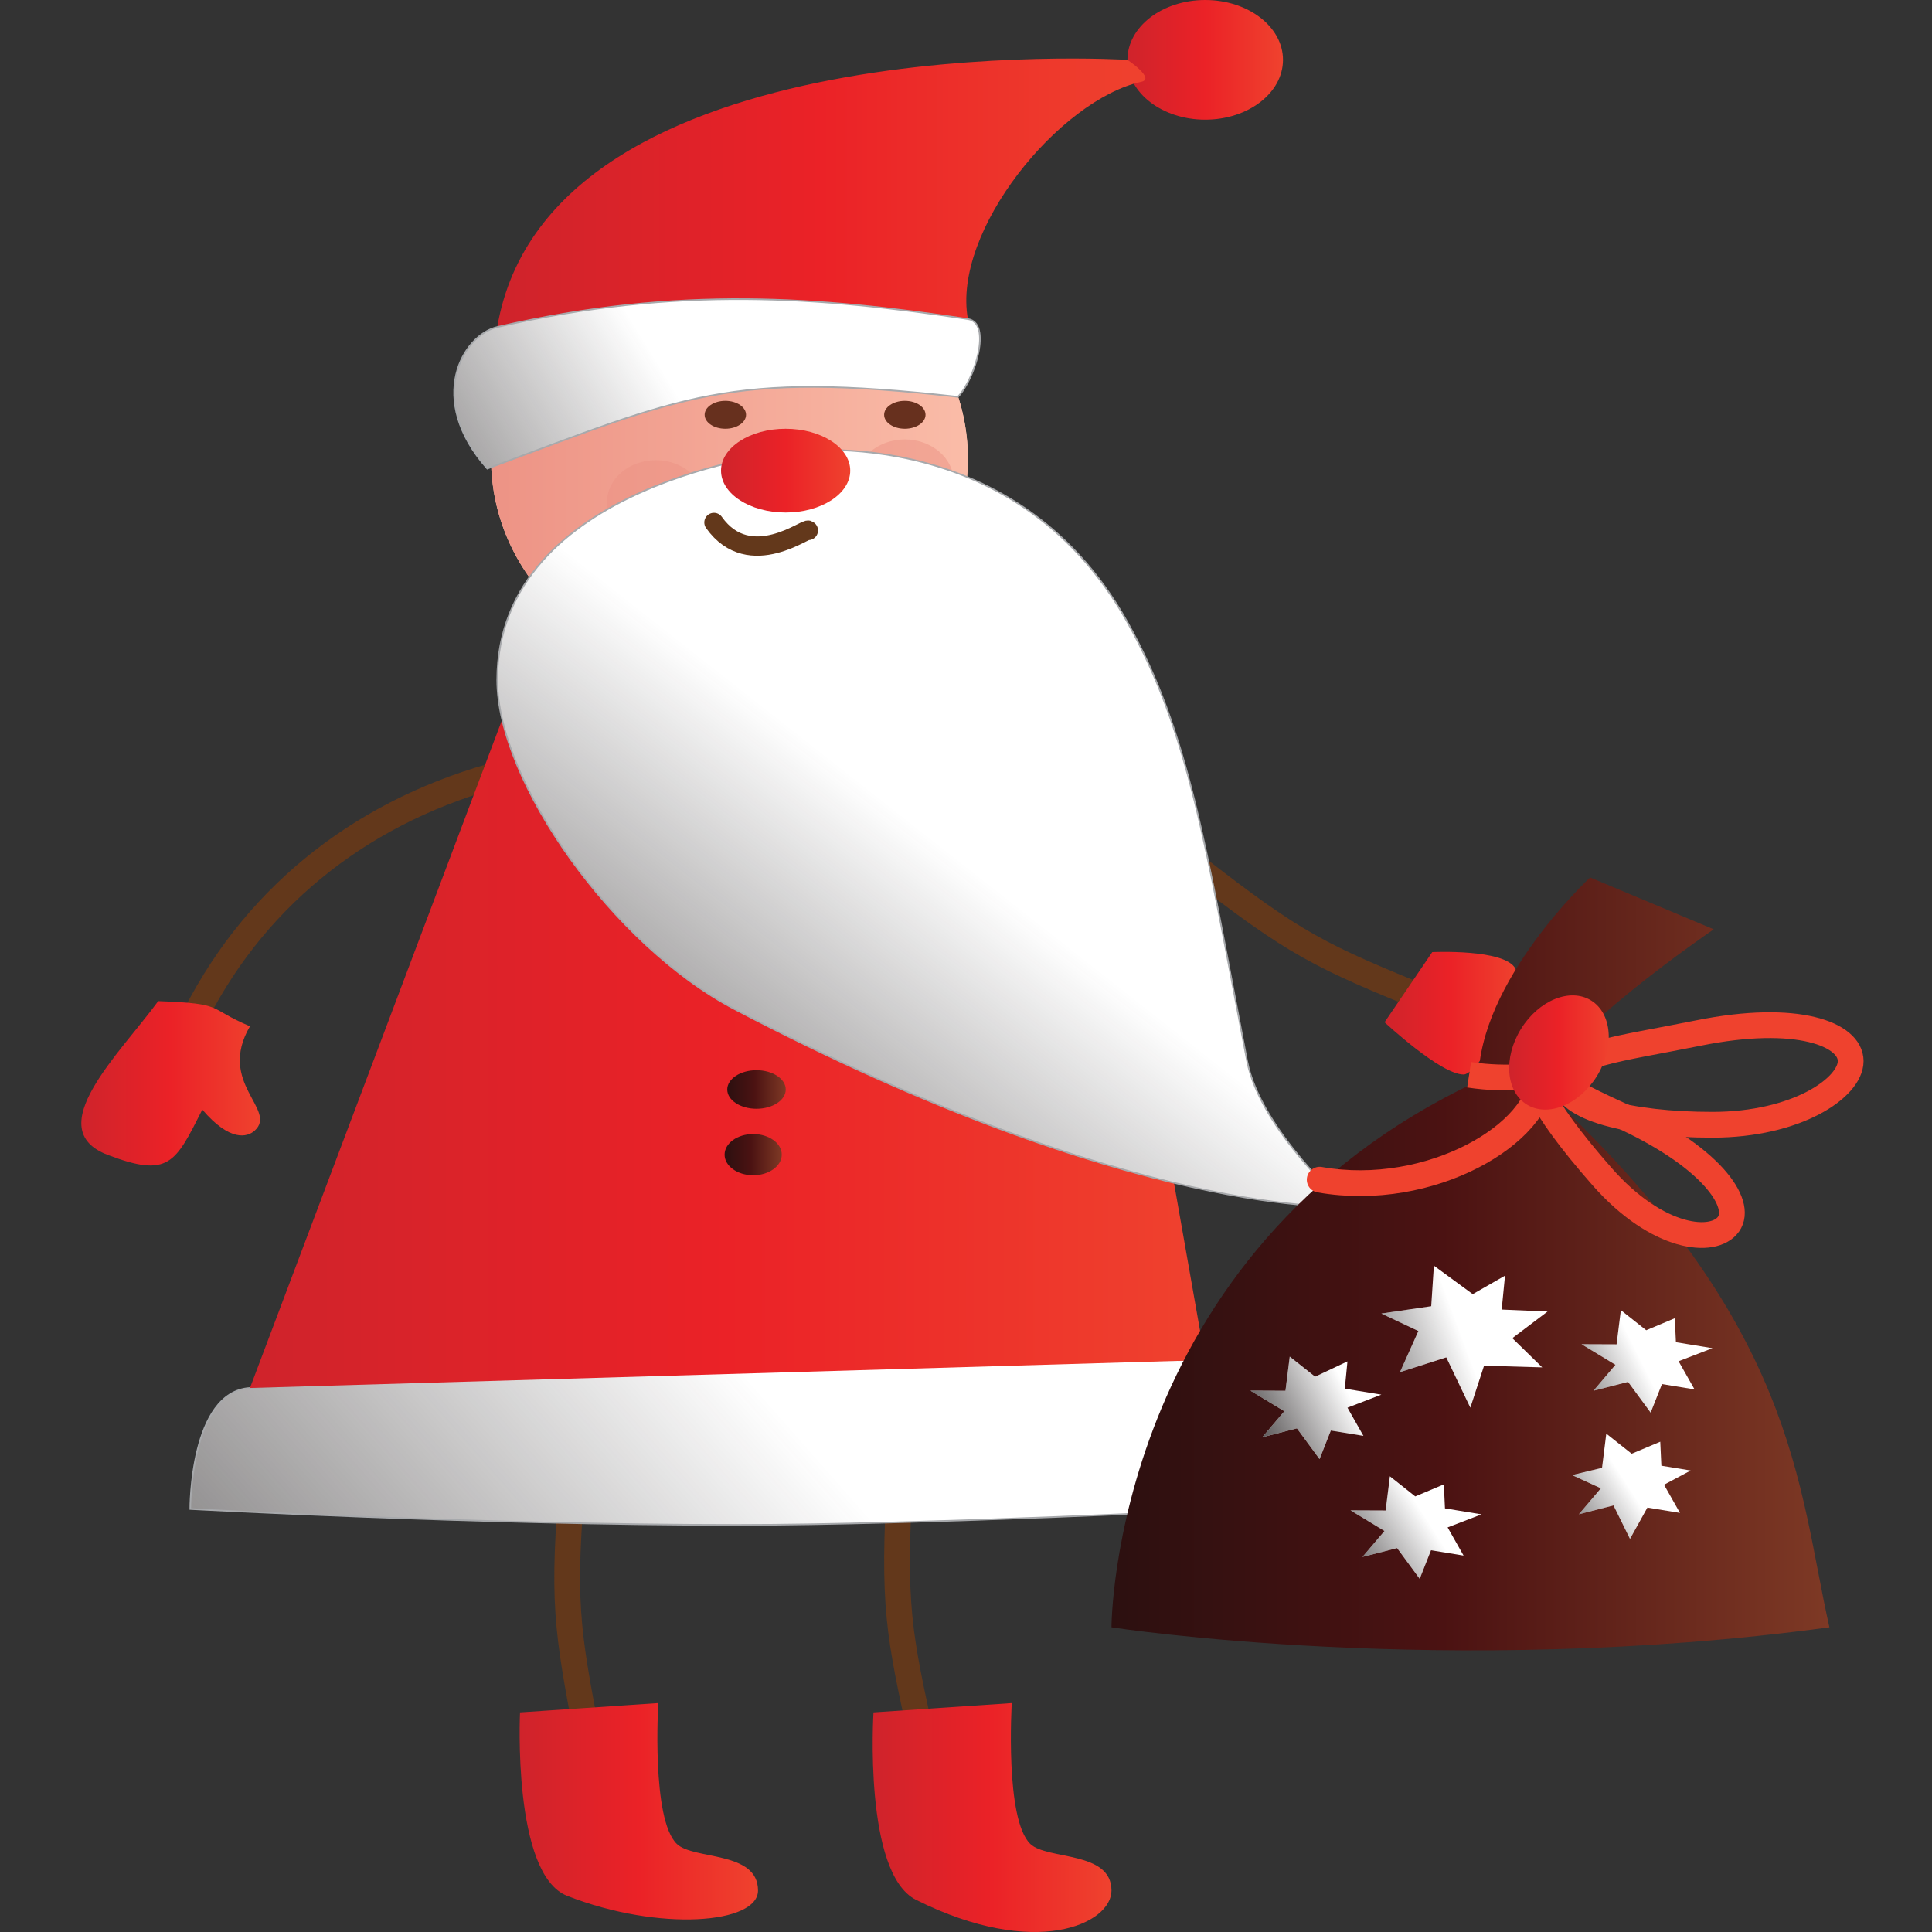
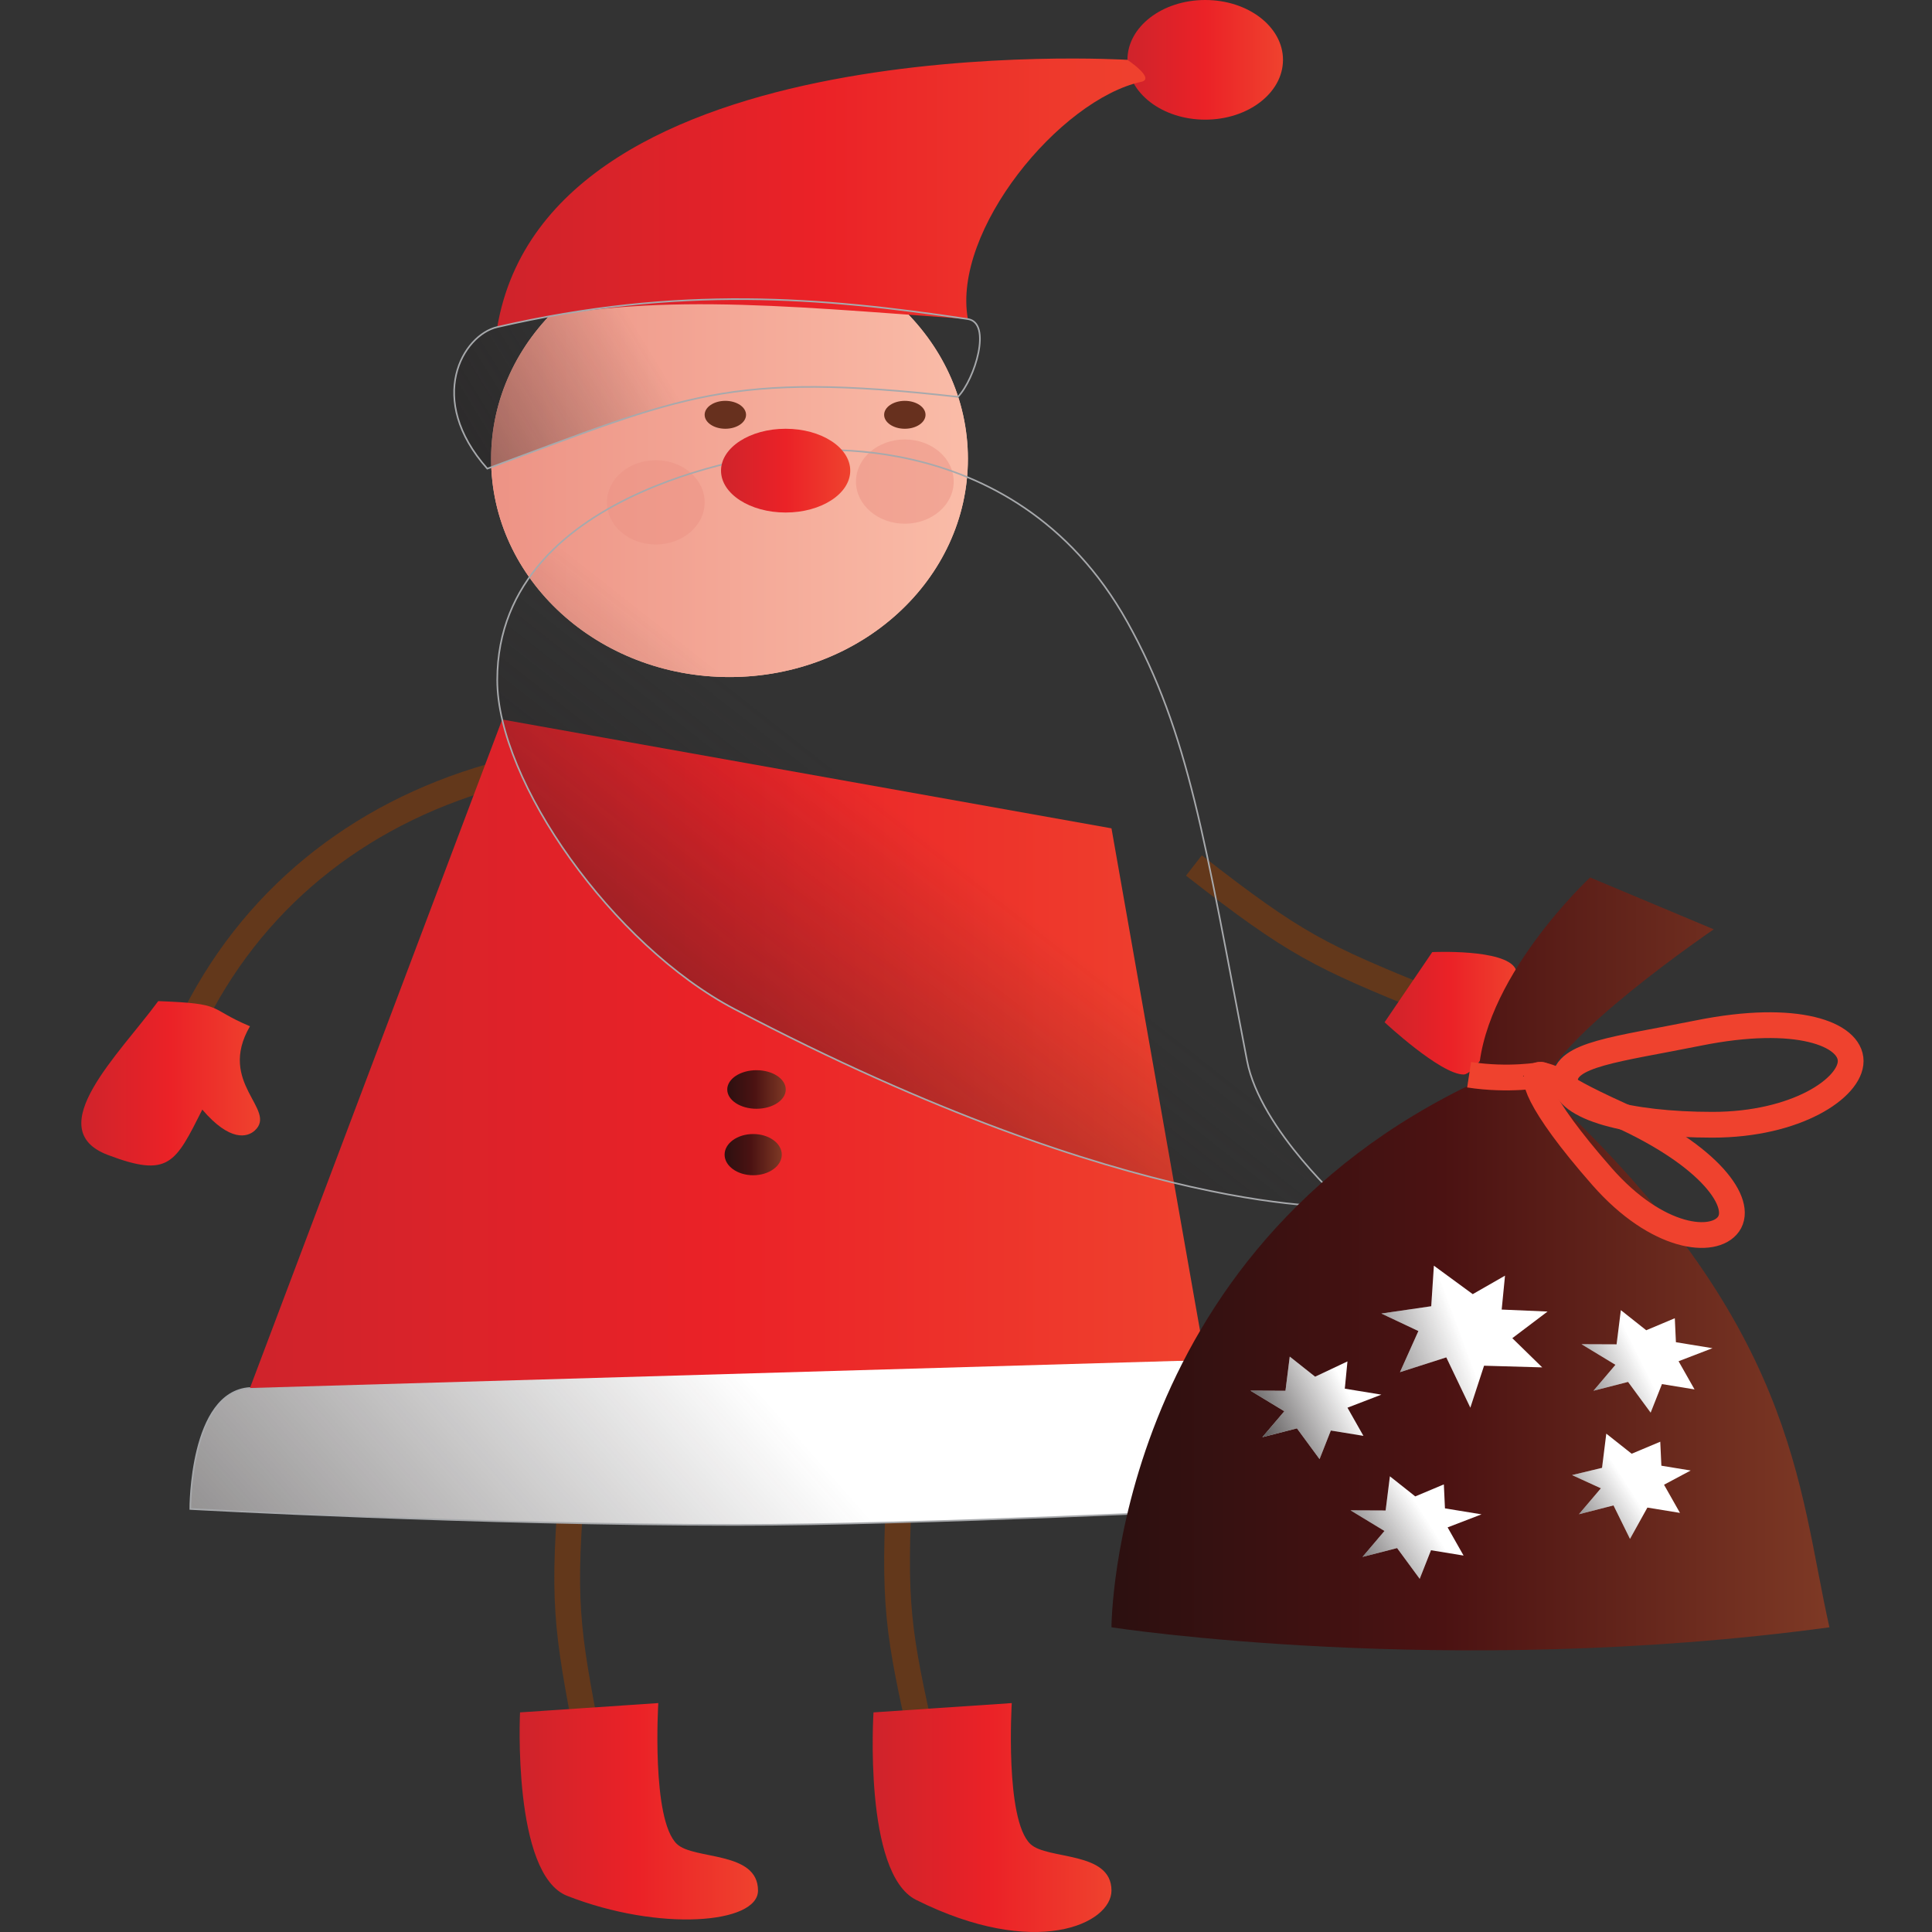
<svg xmlns="http://www.w3.org/2000/svg" version="1.1" id="Santa2_1_" x="0px" y="0px" width="300px" height="300px" viewBox="0 0 300 300" enable-background="new 0 0 300 300" xml:space="preserve">
  <rect x="0" y="0" width="300" height="300" fill="#333333" stroke="none" />
  <g id="Santa2">
    <g id="Arms_and_Legs">
      <g id="Legs">
        <path id="Leg_1_" fill="none" stroke="#63381B" stroke-width="4" stroke-miterlimit="10" d="M91.42,270.78     c-3.53-18.261-4.133-22.206-2.443-42.288" />
        <path id="Leg" fill="none" stroke="#63381B" stroke-width="4" stroke-miterlimit="10" d="M143.459,271.354     c-4.076-18.148-4.798-22.073-3.711-42.195" />
      </g>
      <g id="Arms">
        <path id="Arm" fill="none" stroke="#63381B" stroke-width="4" stroke-miterlimit="10" d="M222.144,155.452     c-17.224-7.019-20.858-8.67-36.754-21.057" />
        <path id="Arm_1_" fill="none" stroke="#63381B" stroke-width="4" stroke-miterlimit="10" d="M29.549,159.28     c9.266-19.358,25.781-32.732,46.711-38.719" />
      </g>
    </g>
    <g id="Shoes">
      <linearGradient id="Shoe_2_" gradientUnits="userSpaceOnUse" x1="283.41" y1="-226.227" x2="320.489" y2="-226.227" gradientTransform="matrix(-1 0 0 -1 456 56)">
        <stop offset="0" style="stop-color:#EF422E" />
        <stop offset="0.5" style="stop-color:#EB2227" />
        <stop offset="1" style="stop-color:#CF232B" />
      </linearGradient>
      <path id="Shoe_1_" fill="url(#Shoe_2_)" d="M172.59,293.563c0-6.193-9.963-4.725-12.594-7.227    c-3.996-3.804-2.889-21.882-2.889-21.882l-21.472,1.445c0,0-1.596,25.007,6.607,29.108    C160.822,304.297,172.59,298.723,172.59,293.563z" />
      <linearGradient id="Shoe_3_" gradientUnits="userSpaceOnUse" x1="338.297" y1="-225.253" x2="375.31" y2="-225.253" gradientTransform="matrix(-1 0 0 -1 456 56)">
        <stop offset="0" style="stop-color:#EF422E" />
        <stop offset="0.5" style="stop-color:#EB2227" />
        <stop offset="1" style="stop-color:#CF232B" />
      </linearGradient>
      <path id="Shoe" fill="url(#Shoe_3_)" d="M117.703,293.563c0-6.193-9.965-4.725-12.594-7.227c-3.996-3.804-2.89-21.882-2.89-21.882    l-21.471,1.445c0,0-1.216,25.145,7.321,28.488C102.399,299.999,117.703,298.723,117.703,293.563z" />
    </g>
    <g id="Gloves">
      <linearGradient id="Glove_1_" gradientUnits="userSpaceOnUse" x1="415.613" y1="-112.215" x2="443.372" y2="-112.215" gradientTransform="matrix(-1 0 0 -1 456 56)">
        <stop offset="0" style="stop-color:#EF422E" />
        <stop offset="0.5" style="stop-color:#EB2227" />
        <stop offset="1" style="stop-color:#CF232B" />
      </linearGradient>
      <path id="Glove" fill="url(#Glove_1_)" d="M24.57,155.452c-5.987,8.174-18.373,19.868-7.845,23.878    c9.506,3.62,10.494,1.275,14.69-7.031c4.303,5.035,6.998,4.289,8.133,3.261c3.602-3.262-5.896-7.345-0.734-16.201    C32.002,156.483,35.099,155.846,24.57,155.452z" />
      <linearGradient id="Glove_Inner_1_" gradientUnits="userSpaceOnUse" x1="220.312" y1="-101.326" x2="241.004" y2="-101.326" gradientTransform="matrix(-1 0 0 -1 456 56)">
        <stop offset="0" style="stop-color:#EF422E" />
        <stop offset="0.5" style="stop-color:#EB2227" />
        <stop offset="1" style="stop-color:#CF232B" />
      </linearGradient>
      <path id="Glove_Inner" fill="url(#Glove_Inner_1_)" d="M235.301,150.391c-1.677-3.086-12.9-2.55-12.9-2.55l-7.404,10.894    c0,0,8.687,8.109,12.268,8.113c0.72,0,1.879-1.236,2.328-1.854C231.852,161.889,237.156,153.803,235.301,150.391z" />
    </g>
    <g id="Shirt_1_">
      <g id="Shirt_Hem_1_">
        <path id="Shirt_Hem" fill="#FFFFFF" d="M38.814,215.527c-9.359,0.584-9.266,18.785-9.266,18.785s44.774,2.477,84.824,2.477     c28.8,0,77.622-2.477,77.622-2.477l-4.851-23.121C187.145,211.191,79.483,212.99,38.814,215.527z" />
        <linearGradient id="Shirt_Hem_Gradient_1_" gradientUnits="userSpaceOnUse" x1="457.166" y1="-270.613" x2="335.238" y2="-163.269" gradientTransform="matrix(-1 0 0 -1 456 56)">
          <stop offset="0" style="stop-color:#231F20" />
          <stop offset="1" style="stop-color:#231F20;stop-opacity:0" />
        </linearGradient>
        <path id="Shirt_Hem_Gradient" fill="url(#Shirt_Hem_Gradient_1_)" stroke="#A7A9AC" stroke-width="0.25" stroke-miterlimit="10" d="     M38.814,215.527c-9.359,0.584-9.266,18.785-9.266,18.785s44.774,2.477,84.824,2.477c28.8,0,77.622-2.477,77.622-2.477     l-4.851-23.121C187.145,211.191,79.483,212.99,38.814,215.527z" />
      </g>
      <linearGradient id="Shirt_2_" gradientUnits="userSpaceOnUse" x1="268.856" y1="-107.626" x2="417.185" y2="-107.626" gradientTransform="matrix(-1 0 0 -1 456 56)">
        <stop offset="0" style="stop-color:#EF422E" />
        <stop offset="0.5" style="stop-color:#EB2227" />
        <stop offset="1" style="stop-color:#CF232B" />
      </linearGradient>
      <polygon id="Shirt" fill="url(#Shirt_2_)" points="187.145,211.191 38.814,215.527 77.98,111.725 172.59,128.624   " />
      <g id="Buttons">
        <g>
          <linearGradient id="Button_1_" gradientUnits="userSpaceOnUse" x1="333.989" y1="-113.175" x2="343.072" y2="-113.175" gradientTransform="matrix(-1 0 0 -1 456 56)">
            <stop offset="0" style="stop-color:#7E3925" />
            <stop offset="0.539" style="stop-color:#4B1212" />
            <stop offset="1" style="stop-color:#2C1010" />
          </linearGradient>
          <ellipse id="Button_17_" fill="url(#Button_1_)" cx="117.47" cy="169.175" rx="4.542" ry="2.994" />
          <linearGradient id="Button_2_" gradientUnits="userSpaceOnUse" x1="334.607" y1="-123.291" x2="343.484" y2="-123.291" gradientTransform="matrix(-1 0 0 -1 456 56)">
            <stop offset="0" style="stop-color:#7E3925" />
            <stop offset="0.539" style="stop-color:#4B1212" />
            <stop offset="1" style="stop-color:#2C1010" />
          </linearGradient>
          <ellipse id="Button_16_" fill="url(#Button_2_)" cx="116.954" cy="179.292" rx="4.438" ry="3.2" />
        </g>
      </g>
    </g>
    <g id="Head_1_">
      <ellipse id="Head" fill="#FABCA8" cx="113.277" cy="71.239" rx="37.018" ry="33.893" />
      <linearGradient id="Head_Gradient_1_" gradientUnits="userSpaceOnUse" x1="305.707" y1="-15.238" x2="379.74" y2="-15.238" gradientTransform="matrix(-1 0 0 -1 456 56)">
        <stop offset="0" style="stop-color:#FABCA8" />
        <stop offset="1" style="stop-color:#ED9385" />
      </linearGradient>
      <ellipse id="Head_Gradient" fill="url(#Head_Gradient_1_)" cx="113.277" cy="71.239" rx="37.018" ry="33.893" />
      <g id="Cheek_Blush">
        <ellipse id="Blush" fill="#ED9385" fill-opacity="0.5" cx="101.832" cy="78.003" rx="7.587" ry="6.542" />
        <ellipse id="Blush_1_" fill="#ED9385" fill-opacity="0.5" cx="140.501" cy="74.78" rx="7.587" ry="6.542" />
      </g>
      <g id="Eyes">
        <ellipse id="Eye_1_" fill="#67301E" cx="140.501" cy="64.41" rx="3.214" ry="2.167" />
        <ellipse id="Eye" fill="#67301E" cx="112.631" cy="64.41" rx="3.214" ry="2.167" />
      </g>
    </g>
    <g id="Beard_1_">
-       <path id="Beard" fill="#FFFFFF" d="M209.131,187.348c0,0-13.413-11.855-15.484-22.605c-6.503-33.754-8.998-50.945-18.58-68.127    c-17.959-32.206-53.262-26.321-53.262-26.321s-44.592,4.645-44.592,35.302c0,15.749,17.961,41.186,36.85,51.095    C176.492,189.441,209.131,187.348,209.131,187.348z" />
      <linearGradient id="Beard_Gradient_1_" gradientUnits="userSpaceOnUse" x1="377.935" y1="-168.409" x2="306.687" y2="-77.829" gradientTransform="matrix(-1 0 0 -1 456 56)">
        <stop offset="0" style="stop-color:#231F20" />
        <stop offset="1" style="stop-color:#231F20;stop-opacity:0" />
      </linearGradient>
      <path id="Beard_Gradient" fill="url(#Beard_Gradient_1_)" stroke="#A7A9AC" stroke-width="0.25" stroke-miterlimit="10" d="    M209.131,187.348c0,0-13.413-11.855-15.484-22.605c-6.503-33.754-8.998-50.945-18.58-68.127    c-17.959-32.206-53.262-26.321-53.262-26.321s-44.592,4.645-44.592,35.302c0,15.749,17.961,41.186,36.85,51.095    C176.492,189.441,209.131,187.348,209.131,187.348z" />
-       <path id="Mouth" fill="none" stroke="#63381B" stroke-width="3" stroke-linecap="round" stroke-miterlimit="10" d="    M125.521,82.366c0-0.685-9.083,6.605-14.657-1.239" />
      <linearGradient id="Nose_1_" gradientUnits="userSpaceOnUse" x1="323.977" y1="-17.081" x2="344.04" y2="-17.081" gradientTransform="matrix(-1 0 0 -1 456 56)">
        <stop offset="0" style="stop-color:#EF422E" />
        <stop offset="0.5" style="stop-color:#EB2227" />
        <stop offset="1" style="stop-color:#CF232B" />
      </linearGradient>
      <ellipse id="Nose" fill="url(#Nose_1_)" cx="121.992" cy="73.081" rx="10.032" ry="6.503" />
    </g>
    <g id="Bag">
      <linearGradient id="SVGID_1_" gradientUnits="userSpaceOnUse" x1="171.93" y1="-140.259" x2="283.41" y2="-140.259" gradientTransform="matrix(-1 0 0 -1 456 56)">
        <stop offset="0" style="stop-color:#7E3925" />
        <stop offset="0.539" style="stop-color:#4B1212" />
        <stop offset="1" style="stop-color:#2C1010" />
      </linearGradient>
      <path fill="url(#SVGID_1_)" d="M284.07,252.687c-59.457,8.052-111.48,0-111.48,0s0-58.217,56.979-84.848    c0-15.483,17.342-31.586,17.342-31.586l19.199,8.051c0,0-25.401,17.298-26.521,24.789    C279.115,205.618,279.139,230.794,284.07,252.687z" />
      <g id="Stars">
        <polygon id="Star_4_" fill="#FFFFFF" points="217.389,213.068 224.578,210.772 228.313,218.585 230.443,212.067 239.478,212.327      234.832,207.791 240.303,203.656 233.182,203.348 233.697,198.083 228.688,200.954 222.652,196.534 222.24,202.831      214.498,203.966 220.246,206.683    " />
        <polygon id="Star_3_" fill="#FFFFFF" points="196.021,223.165 201.389,221.798 204.898,226.572 206.653,222.133 211.711,222.959      209.233,218.585 214.498,216.56 208.82,215.631 209.233,211.398 204.21,213.772 200.27,210.652 199.607,215.963 194.164,215.94      199.428,219.14    " />
        <polygon id="Star_2_" fill="#FFFFFF" points="211.573,241.754 216.941,240.385 220.45,245.159 222.205,240.722 227.264,241.547      224.785,237.172 230.05,235.147 224.373,234.219 224.201,230.495 219.762,232.361 215.822,229.24 215.159,234.55      209.715,234.528 214.98,237.728    " />
        <polygon id="Star_1_" fill="#FFFFFF" points="247.437,215.953 252.804,214.584 256.313,219.358 258.068,214.921 263.127,215.746      260.648,211.371 265.913,209.347 260.236,208.418 260.064,204.694 255.626,206.561 251.686,203.439 251.021,208.749      245.579,208.728 250.843,211.927    " />
        <polygon id="Star" fill="#FFFFFF" points="245.176,235.128 250.543,233.761 253.104,238.958 255.809,234.096 260.865,234.922      258.389,230.548 262.527,228.339 257.977,227.594 257.804,223.869 253.365,225.735 249.424,222.615 248.762,227.926      244.107,229.05 248.582,231.103    " />
      </g>
      <g id="Stars_Gradient">
        <linearGradient id="Star_10_" gradientUnits="userSpaceOnUse" x1="253.376" y1="-160.013" x2="229.173" y2="-151.062" gradientTransform="matrix(-1 0 0 -1 456 56)">
          <stop offset="0" style="stop-color:#231F20" />
          <stop offset="1" style="stop-color:#231F20;stop-opacity:0" />
        </linearGradient>
        <polygon id="Star_9_" fill="url(#Star_10_)" points="217.389,213.068 224.578,210.772 228.313,218.585 230.443,212.067      239.478,212.327 234.832,207.791 240.303,203.656 233.182,203.348 233.697,198.083 228.688,200.954 222.652,196.534      222.24,202.831 214.498,203.966 220.246,206.683    " />
        <linearGradient id="Star_11_" gradientUnits="userSpaceOnUse" x1="265.168" y1="-168.695" x2="247.108" y2="-159.348" gradientTransform="matrix(-1 0 0 -1 456 56)">
          <stop offset="0" style="stop-color:#231F20" />
          <stop offset="1" style="stop-color:#231F20;stop-opacity:0" />
        </linearGradient>
        <polygon id="Star_8_" fill="url(#Star_11_)" points="196.021,223.165 201.389,221.798 204.898,226.572 206.653,222.133      211.711,222.959 209.233,218.585 214.498,216.56 208.82,215.631 209.233,211.398 204.21,213.772 200.27,210.652 199.607,215.963      194.164,215.94 199.428,219.14    " />
        <linearGradient id="Star_12_" gradientUnits="userSpaceOnUse" x1="251.812" y1="-190.529" x2="234.698" y2="-179.548" gradientTransform="matrix(-1 0 0 -1 456 56)">
          <stop offset="0" style="stop-color:#231F20" />
          <stop offset="1" style="stop-color:#231F20;stop-opacity:0" />
        </linearGradient>
        <polygon id="Star_7_" fill="url(#Star_12_)" points="211.573,241.754 216.941,240.385 220.45,245.159 222.205,240.722      227.264,241.547 224.785,237.172 230.05,235.147 224.373,234.219 224.201,230.495 219.762,232.361 215.822,229.24      215.159,234.55 209.715,234.528 214.98,237.728    " />
        <linearGradient id="Star_13_" gradientUnits="userSpaceOnUse" x1="219.474" y1="-164.14" x2="201.286" y2="-155.042" gradientTransform="matrix(-1 0 0 -1 456 56)">
          <stop offset="0" style="stop-color:#231F20" />
          <stop offset="1" style="stop-color:#231F20;stop-opacity:0" />
        </linearGradient>
        <polygon id="Star_6_" fill="url(#Star_13_)" points="247.437,215.953 252.804,214.584 256.313,219.358 258.068,214.921      263.127,215.746 260.648,211.371 265.913,209.347 260.236,208.418 260.064,204.694 255.626,206.561 251.686,203.439      251.021,208.749 245.579,208.728 250.843,211.927    " />
        <linearGradient id="Star_14_" gradientUnits="userSpaceOnUse" x1="218.876" y1="-184.408" x2="203.403" y2="-174.414" gradientTransform="matrix(-1 0 0 -1 456 56)">
          <stop offset="0" style="stop-color:#231F20" />
          <stop offset="1" style="stop-color:#231F20;stop-opacity:0" />
        </linearGradient>
        <polygon id="Star_5_" fill="url(#Star_14_)" points="245.176,235.128 250.543,233.761 253.104,238.958 255.809,234.096      260.865,234.922 258.389,230.548 262.527,228.339 257.977,227.594 257.804,223.869 253.365,225.735 249.424,222.615      248.762,227.926 244.107,229.05 248.582,231.103    " />
      </g>
      <g id="Bag_Tie">
        <path fill="none" stroke="#EF422E" stroke-width="4" stroke-miterlimit="10" d="M239.369,166.92     c-1.896-0.482-0.945,4.017,9.398,15.783c8.619,9.806,17.374,10.592,19.639,7.379c2.264-3.214-2.694-10.511-16.951-16.979     C239.591,167.721,242.986,167.839,239.369,166.92z" />
        <path fill="none" stroke="#EF422E" stroke-width="4" stroke-miterlimit="10" d="M242.986,167.839     c0,4.161,9.861,6.813,22.916,6.813s21.471-5.728,21.471-9.889s-8.258-7.452-23.639-4.355     C250.936,162.982,242.986,163.678,242.986,167.839z" />
-         <path fill="none" stroke="#EF422E" stroke-width="4" stroke-linecap="round" stroke-miterlimit="10" d="M239.369,166.92     c0,8.987-17.226,19.292-34.449,16.262" />
        <path fill="none" stroke="#EF422E" stroke-width="4" stroke-miterlimit="10" d="M239.369,166.92c0-0.02-5.027,0.919-11.246-0.035     " />
        <linearGradient id="Glove_Outer_1_" gradientUnits="userSpaceOnUse" x1="206.193" y1="-107.432" x2="221.658" y2="-107.432" gradientTransform="matrix(-1 0 0 -1 456 56)">
          <stop offset="0" style="stop-color:#EF422E" />
          <stop offset="0.5" style="stop-color:#EB2227" />
          <stop offset="1" style="stop-color:#CF232B" />
        </linearGradient>
-         <path id="Glove_Outer" fill="url(#Glove_Outer_1_)" d="M236.17,159.782c-2.758,4.462-2.35,9.712,0.911,11.728     s8.142,0.033,10.897-4.43c2.758-4.461,2.35-9.711-0.912-11.727C243.807,153.338,238.926,155.32,236.17,159.782z" />
      </g>
    </g>
    <g id="Hat_1_">
      <linearGradient id="Hat_Ball_1_" gradientUnits="userSpaceOnUse" x1="256.778" y1="46.71" x2="280.933" y2="46.71" gradientTransform="matrix(-1 0 0 -1 456 56)">
        <stop offset="0" style="stop-color:#EF422E" />
        <stop offset="0.5" style="stop-color:#EB2227" />
        <stop offset="1" style="stop-color:#CF232B" />
      </linearGradient>
      <ellipse id="Hat_Ball" fill="url(#Hat_Ball_1_)" cx="187.145" cy="9.29" rx="12.077" ry="9.29" />
      <linearGradient id="Hat_2_" gradientUnits="userSpaceOnUse" x1="278.144" y1="26.064" x2="378.786" y2="26.064" gradientTransform="matrix(-1 0 0 -1 456 56)">
        <stop offset="0" style="stop-color:#EF422E" />
        <stop offset="0.5" style="stop-color:#EB2227" />
        <stop offset="1" style="stop-color:#CF232B" />
      </linearGradient>
      <path id="Hat" fill="url(#Hat_2_)" d="M175.067,9.291c0,0-89.803-5.574-97.854,41.495c22.295-5.574,42.832-3.439,73.08-1.239    c-2.485-13.712,14.246-34.063,26.941-36.851C179.441,12.212,175.067,9.291,175.067,9.291z" />
-       <path id="Hat_Brim" fill="#FFFFFF" d="M150.293,49.546c3.772,0.564,1.096,9.329-1.548,12.077    c-35.776-4.03-42.547-0.132-73.08,11.148c-9.6-10.838-3.808-20.75,1.549-21.986C105.393,44.282,127.535,46.14,150.293,49.546z" />
      <linearGradient id="Hat_Brim_Gradient_1_" gradientUnits="userSpaceOnUse" x1="420.615" y1="-47.655" x2="351.036" y2="-4.939" gradientTransform="matrix(-1 0 0 -1 456 56)">
        <stop offset="0" style="stop-color:#231F20" />
        <stop offset="1" style="stop-color:#231F20;stop-opacity:0" />
      </linearGradient>
      <path id="Hat_Brim_Gradient" fill="url(#Hat_Brim_Gradient_1_)" stroke="#A7A9AC" stroke-width="0.25" stroke-miterlimit="10" d="    M150.293,49.546c3.772,0.564,1.096,9.329-1.548,12.077c-35.776-4.03-42.547-0.132-73.08,11.148    c-9.6-10.838-3.808-20.75,1.549-21.986C105.393,44.282,127.535,46.14,150.293,49.546z" />
    </g>
  </g>
</svg>